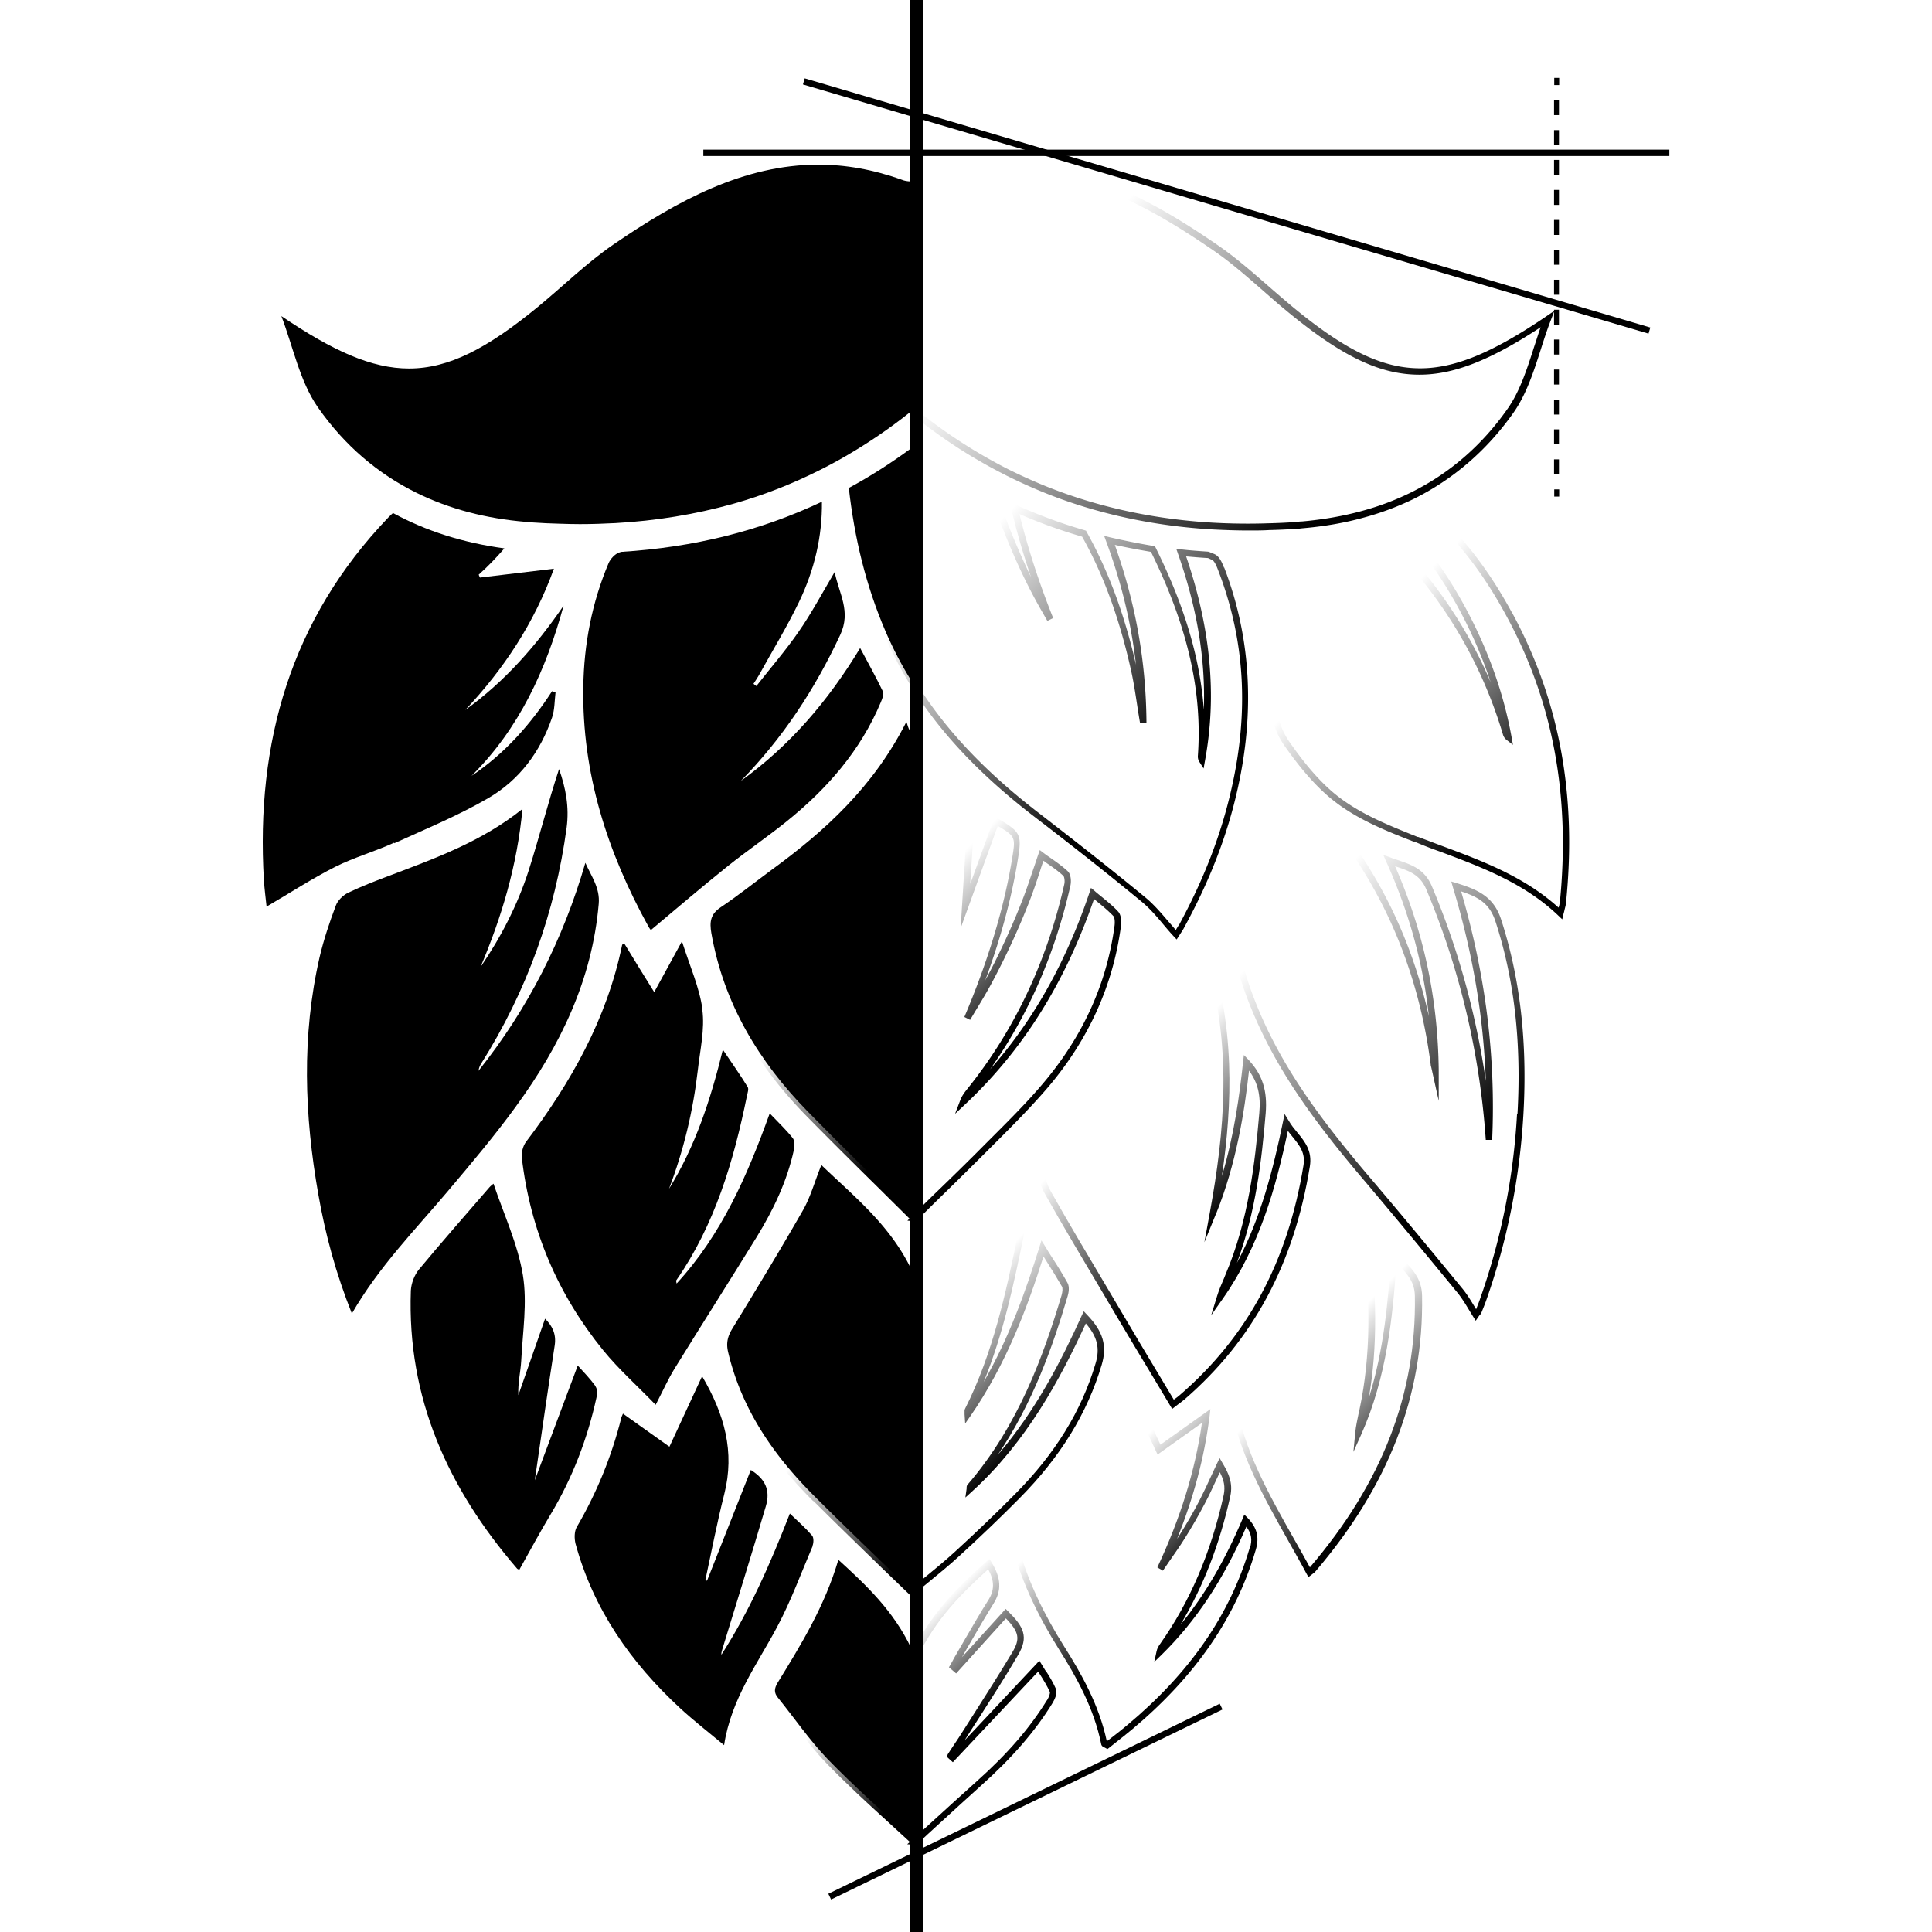
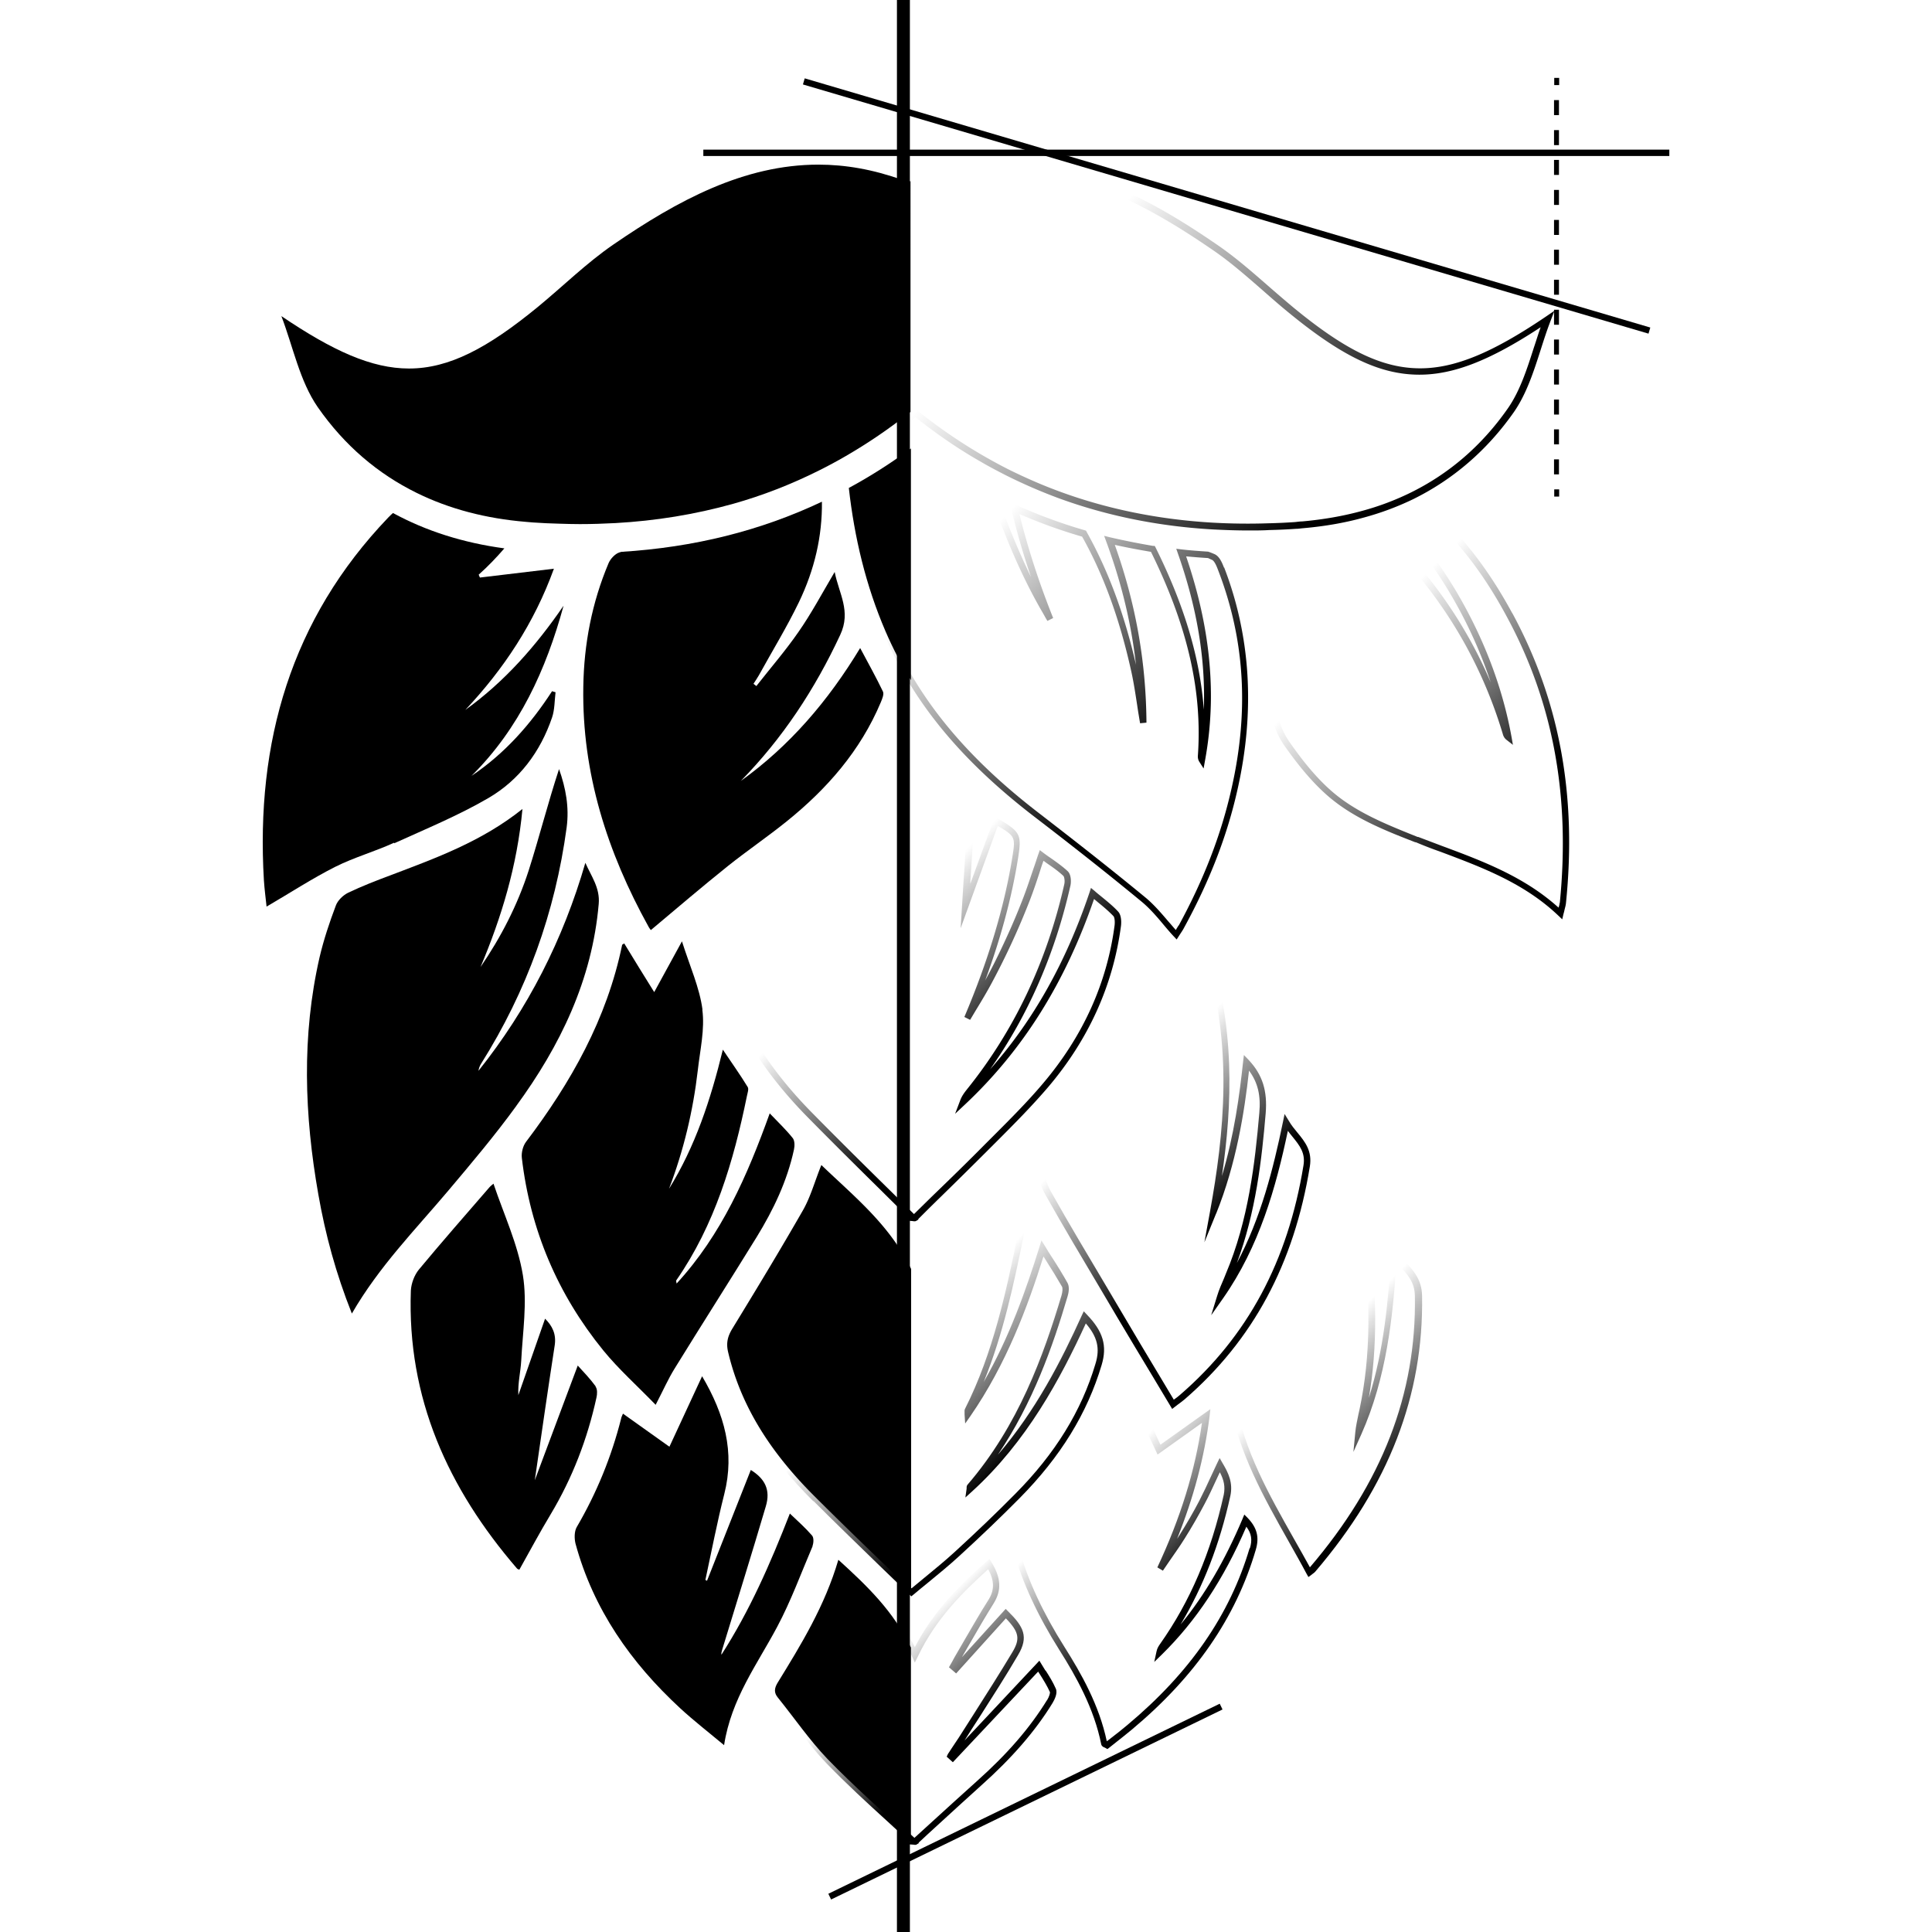
<svg xmlns="http://www.w3.org/2000/svg" data-bbox="0 0 94 94" viewBox="0 0 94 94" data-type="ugc">
  <g>
    <defs>
      <linearGradient gradientUnits="userSpaceOnUse" y2="50.32" x2="51.07" y1="62.52" x1="63.27" id="d1dcbd04-04d9-4be4-8ea8-c549b54538e2">
        <stop stop-color="#000000" offset=".3" />
        <stop stop-opacity="0" stop-color="#000000" offset=".72" />
      </linearGradient>
      <linearGradient gradientUnits="userSpaceOnUse" y2="40.83" x2="38.26" y1="53.32" x1="50.75" id="317e525d-97d0-45b2-9aa2-1ce729eee93b">
        <stop stop-color="#000000" offset=".19" />
        <stop stop-opacity="0" stop-color="#000000" offset=".63" />
      </linearGradient>
      <linearGradient gradientUnits="userSpaceOnUse" y2="58.48" x2="38.06" y1="71.46" x1="51.04" id="45587418-387c-4b3c-a13a-be67b6d37751">
        <stop stop-color="#000000" offset=".09" />
        <stop stop-opacity="0" stop-color="#000000" offset=".49" />
      </linearGradient>
      <linearGradient gradientUnits="userSpaceOnUse" y2="76.6" x2="39.94" y1="85.67" x1="49.01" id="bdea4e16-c187-4bc0-ac17-704c05c7dc9f">
        <stop stop-color="#000000" offset=".19" />
        <stop stop-opacity="0" stop-color="#000000" offset=".6" />
      </linearGradient>
      <linearGradient gradientUnits="userSpaceOnUse" y2="70.87" x2="50.37" y1="78.7" x1="58.2" id="8ca6b9b8-78cf-42cb-b03b-e09bd2c697a1">
        <stop stop-color="#000000" offset=".16" />
        <stop stop-opacity="0" stop-color="#000000" offset=".72" />
      </linearGradient>
      <linearGradient gradientUnits="userSpaceOnUse" y2="62.52" x2="59.73" y1="71.62" x1="68.84" id="45f49a91-751a-4046-927b-62e836132931">
        <stop stop-color="#000000" offset=".04" />
        <stop stop-opacity="0" stop-color="#000000" offset=".58" />
      </linearGradient>
      <linearGradient gradientUnits="userSpaceOnUse" y2="39.29" x2="57.42" y1="58.23" x1="76.37" id="5561254a-0932-426f-9410-e1abdcb335cb">
        <stop stop-color="#000000" offset=".19" />
        <stop stop-opacity="0" stop-color="#000000" offset=".71" />
      </linearGradient>
      <linearGradient gradientUnits="userSpaceOnUse" y2=".39" x2="28.18" y1="33.1" x1="60.89" id="eec9f102-362f-474d-8de6-327aefb685ff">
        <stop stop-color="#000000" offset=".08" />
        <stop stop-opacity="0" stop-color="#000000" offset=".45" />
      </linearGradient>
      <linearGradient gradientUnits="userSpaceOnUse" y2="26.36" x2="61.76" y1="42.68" x1="78.08" id="f43fb5c9-95f8-4619-96fe-fd5922962068">
        <stop stop-color="#000000" offset=".25" />
        <stop stop-opacity="0" stop-color="#000000" offset=".72" />
      </linearGradient>
      <linearGradient gradientUnits="userSpaceOnUse" y2="17.1" x2="38.28" y1="36.09" x1="57.27" id="d50afa58-94ae-45da-a69c-d9b821aad34f">
        <stop stop-color="#000000" offset=".01" />
        <stop stop-opacity="0" stop-color="#000000" offset=".51" />
      </linearGradient>
    </defs>
    <path fill="#ffffff" d="M94 0v94H0V0h94z" />
    <path d="m58.77 45.93-.11-.31-1.52 2.47-1.35-2.5-.12.33c-.16.44-.3.87-.44 1.29-.31.92-.6 1.78-.96 2.62-.78 1.8-1.99 3.49-3.8 5.33-.34.34-.42.67-.27 1.07.08.22.15.45.21.68.12.42.24.85.46 1.23.86 1.53 1.78 3.07 2.66 4.55.27.46.54.91.81 1.37.59.99 1.18 1.98 1.78 2.97l.91 1.52.26-.2c.11-.08.23-.17.34-.26 3.34-2.89 5.33-6.6 6.1-11.34.12-.75-.23-1.19-.61-1.65-.14-.17-.29-.35-.41-.56l-.21-.34-.08.39c-.47 2.28-1.07 4.66-2.24 6.86.92-2.47 1.21-5.03 1.4-7.28.09-1.09-.15-1.87-.82-2.59l-.24-.25-.04.34c-.17 1.59-.43 3.56-1.03 5.55.51-3.46.66-7.36-.71-11.3Zm.4 13.12c.98-2.43 1.38-4.96 1.6-6.96.43.58.58 1.21.5 2.07-.21 2.41-.52 5.2-1.63 7.82l-.08.2c-.12.28-.25.57-.34.87l-.29.94.57-.81c1.78-2.54 2.58-5.41 3.16-8.16.07.1.15.19.22.28.36.44.64.8.54 1.4-.76 4.67-2.72 8.32-6 11.16-.1.09-.21.17-.31.24l-.73-1.22c-.6-1-1.19-1.98-1.77-2.97-.27-.46-.54-.91-.81-1.37-.88-1.48-1.8-3.02-2.66-4.55-.2-.35-.31-.74-.43-1.16-.07-.23-.13-.47-.22-.7-.11-.29-.05-.49.2-.75 1.85-1.87 3.07-3.59 3.87-5.43.37-.85.66-1.72.97-2.64.11-.31.21-.63.32-.95l1.27 2.36 1.46-2.37c1.45 4.46.97 8.87.29 12.61l-.27 1.48.57-1.4Z" fill="url(#d1dcbd04-04d9-4be4-8ea8-c549b54538e2)" />
    <path d="M47.44 39.31c.01-.31-.19-.64-.36-.84-.5-.57-1.02-1.14-1.52-1.69-.36-.4-.73-.8-1.09-1.2-.04-.05-.06-.13-.09-.22a.983.983 0 0 0-.05-.16l-.13-.33-.16.32c-1.69 3.35-4.23 5.48-6.5 7.13-.3.22-.6.45-.9.67-.51.39-1.04.79-1.59 1.15-.58.38-.63.84-.53 1.42.56 3.22 2.11 6.08 4.74 8.76 1.2 1.22 2.43 2.44 3.63 3.62.45.45.91.9 1.36 1.35l-.1.1.25.02s.05.01.08.01c.04 0 .07 0 .1-.02l.1-.06v-.03c.33-.33.67-.67 1.01-1 .81-.79 1.64-1.61 2.45-2.42l.42-.42c.82-.82 1.66-1.67 2.43-2.57 1.98-2.33 3.17-4.97 3.55-7.85.01-.08.05-.5-.14-.7-.23-.25-.5-.47-.78-.7-.12-.1-.24-.19-.36-.3l-.18-.15-.07.22c-1.15 3.41-2.74 6.24-4.84 8.61 1.85-2.62 3.16-5.62 3.91-8.94.04-.19.04-.55-.14-.71-.25-.23-.53-.43-.83-.64-.12-.08-.23-.16-.35-.25l-.17-.13-.07.2c-.08.23-.15.46-.23.68-.17.5-.32.96-.5 1.43-.25.65-.53 1.32-.84 1.99-.32.7-.65 1.37-.99 1.99l-.03.06c.76-2.05 1.29-4.03 1.59-5.88.2-1.23.15-1.34-.96-2l-.16-.1L47.21 43v-.11c.08-1.18.16-2.4.2-3.6Zm1.15.9c.83.49.82.55.65 1.58-.39 2.39-1.17 4.98-2.32 7.69l.28.14c.11-.18.22-.37.33-.55.25-.41.5-.83.73-1.26a36.427 36.427 0 0 0 1.85-4.02c.18-.47.34-.94.5-1.44.05-.16.1-.31.16-.47.06.04.12.09.18.13.29.2.56.39.79.61.04.04.08.24.04.41-.85 3.78-2.45 7.14-4.74 9.98-.11.14-.25.32-.33.55l-.24.63.49-.46c2.8-2.63 4.86-5.9 6.27-9.99l.19.16c.27.22.53.44.75.67.06.06.08.26.06.45-.37 2.82-1.54 5.4-3.48 7.69-.75.89-1.6 1.74-2.41 2.55l-.42.42c-.8.81-1.64 1.63-2.45 2.41-.33.32-.66.65-1 .98-.46-.45-.91-.9-1.37-1.35-1.2-1.18-2.43-2.4-3.63-3.62-2.58-2.63-4.1-5.44-4.65-8.6-.09-.5-.05-.81.39-1.1.55-.37 1.09-.77 1.6-1.16.3-.23.59-.45.89-.67 2.22-1.61 4.7-3.69 6.42-6.91.02.04.05.09.08.12l1.09 1.21c.5.55 1.02 1.12 1.51 1.69.17.2.29.45.28.62-.05 1.2-.12 2.41-.2 3.59l-.14 2.27 1.8-4.96Z" fill="url(#317e525d-97d0-45b2-9aa2-1ce729eee93b)" />
    <path d="M39.59 73.04c1.11 1.11 2.23 2.19 3.31 3.24.46.44.91.88 1.34 1.29l.1.1.11-.09c.22-.19.45-.37.68-.56.51-.42 1.04-.85 1.54-1.31 1.08-.99 2.04-1.91 2.94-2.82 1.99-2.01 3.29-4.13 3.99-6.48.28-.93.07-1.63-.71-2.44l-.16-.17-.1.21c-.99 2.19-2.24 4.63-4.08 6.77 1.7-2.52 2.67-5.26 3.39-7.7.05-.16.11-.46 0-.66-.23-.41-.48-.82-.76-1.25-.11-.17-.22-.34-.33-.53l-.18-.29-.1.33c-.64 2.05-1.45 4.37-2.71 6.56.96-2.35 1.47-4.81 1.93-7.03.21-1-.06-1.78-.35-2.62-.09-.27-.19-.55-.27-.84l-.07-.25-.19.18c-.21.2-.42.39-.63.58-1.46 1.35-2.85 2.63-3.79 4.46-.9-1.8-2.26-3.06-3.58-4.28-.26-.24-.52-.48-.78-.73l-.17-.16-.09.22c-.1.25-.19.5-.28.75-.18.51-.36.99-.6 1.42-1.11 1.94-2.25 3.82-3.43 5.74-.27.44-.34.83-.23 1.29.6 2.54 1.94 4.78 4.23 7.06Zm-3.73-8.19c1.18-1.92 2.32-3.81 3.43-5.75.26-.46.44-.95.63-1.47.06-.17.13-.35.19-.52.2.19.41.38.61.57 1.37 1.27 2.78 2.58 3.65 4.47l.14.31.14-.3c.92-1.93 2.35-3.25 3.87-4.65l.44-.41c.06.21.13.42.2.62.27.79.53 1.55.34 2.46-.55 2.65-1.17 5.64-2.55 8.37-.03.06-.02.12-.02.17v.09l.03.45.26-.37c1.74-2.52 2.78-5.31 3.55-7.76l.15.24c.28.44.52.83.75 1.23.04.07.03.24-.02.42-.88 2.94-2.1 6.34-4.57 9.21-.05.05-.05.12-.05.16v.04l-.06.43.32-.29c2.66-2.42 4.3-5.48 5.54-8.18.56.65.7 1.21.47 1.96-.68 2.3-1.96 4.38-3.92 6.35-.9.91-1.86 1.83-2.93 2.81-.49.45-1.02.88-1.53 1.3-.19.16-.38.31-.57.47-.4-.39-.81-.79-1.24-1.2-1.08-1.04-2.2-2.12-3.31-3.23-2.24-2.24-3.56-4.43-4.14-6.91-.09-.38-.04-.68.19-1.06Z" fill="url(#45587418-387c-4b3c-a13a-be67b6d37751)" />
    <path d="M50.87 81.29c-.07-.11-.13-.21-.19-.31l-.11-.18-3.64 3.88c.23-.37.47-.74.71-1.11.63-.99 1.29-2.01 1.89-3.04.53-.89.28-1.38-.48-2.13l-.12-.12-2.13 2.35c.15-.25.29-.51.44-.76.35-.61.72-1.24 1.1-1.85.4-.64.37-1.25-.1-2.01l-.1-.16-.14.12c-1.28 1.13-2.58 2.41-3.49 4.17-.85-1.74-2.11-2.95-3.53-4.24l-.18-.17-.07.24c-.66 2.25-1.82 4.13-2.94 5.96-.21.34-.2.62.03.9.26.32.51.65.76.98.52.68 1.06 1.39 1.66 2.01.94.97 1.95 1.9 2.93 2.79l1.1 1.01-.13.11.3.02s.05.01.07.01c.04 0 .07 0 .09-.02l.1-.06v-.03c.3-.28.6-.56.91-.84.72-.66 1.42-1.3 2.13-1.94 1.49-1.33 2.63-2.64 3.47-4.01.1-.17.26-.48.16-.7-.14-.32-.32-.61-.5-.89Zm.07 1.43c-.84 1.36-1.92 2.61-3.41 3.94-.71.64-1.42 1.28-2.14 1.94-.3.27-.6.55-.9.82-.37-.34-.74-.69-1.12-1.03-.97-.89-1.98-1.82-2.91-2.78-.59-.61-1.12-1.31-1.64-1.98-.25-.33-.5-.66-.76-.98-.14-.18-.14-.31 0-.54 1.09-1.77 2.22-3.61 2.9-5.79 1.4 1.27 2.62 2.5 3.41 4.26l.14.31.15-.3c.86-1.8 2.15-3.1 3.42-4.24.31.57.31 1.03 0 1.51-.39.61-.75 1.25-1.11 1.86-.15.25-.29.51-.44.76-.07.12-.14.24-.2.36l-.16.28.35.3 2.42-2.68c.65.67.7 1 .32 1.64-.61 1.02-1.26 2.04-1.89 3.03-.24.38-.48.76-.72 1.13l-.36.54-.17.26-.06.13.3.27 4.15-4.41s.06.09.09.14c.17.27.35.56.48.85.02.04-.02.21-.14.41Z" fill="url(#bdea4e16-c187-4bc0-ac17-704c05c7dc9f)" />
    <path d="m60.54 73.69-.09.22c-.85 2.01-1.84 3.71-3.01 5.13 1.1-1.84 1.9-3.89 2.42-6.25.14-.64-.09-1.12-.37-1.59l-.15-.26-.13.27c-.1.21-.19.41-.28.6-.19.42-.38.82-.58 1.21-.28.54-.61 1.11-.97 1.68l-.11.17c.81-2.02 1.33-3.98 1.58-5.96l.04-.35-2.43 1.73-1.55-3.33-.13.04c-.05.02-.09.03-.11.03-.05.01-.12.04-.15.12-.84 2.57-2.45 4.93-5.05 7.44-.19.19-.25.59-.17.84.45 1.59 1.19 3.18 2.25 4.86.81 1.28 1.68 2.83 2.03 4.58.02.09.1.13.15.15.02 0 .04.02.06.03l.09.05.08-.06c.11-.09.23-.18.34-.27.25-.2.51-.4.76-.61 3.09-2.58 5.07-5.45 6.04-8.76.18-.61.06-1.07-.4-1.55l-.17-.17Zm.26 1.63c-.96 3.25-2.9 6.06-5.95 8.61-.25.21-.5.41-.75.6-.08.06-.16.13-.25.19-.37-1.76-1.25-3.31-2.06-4.59-1.04-1.65-1.77-3.21-2.21-4.77-.05-.16 0-.45.09-.53 2.59-2.5 4.21-4.87 5.08-7.43l1.57 3.37 2.16-1.54c-.33 2.32-1.04 4.62-2.17 7.03l.27.16.32-.47c.24-.35.5-.71.73-1.08.36-.57.69-1.15.98-1.7.21-.39.39-.79.59-1.22.05-.11.1-.21.15-.32.2.38.27.7.19 1.1-.62 2.81-1.63 5.18-3.1 7.26-.07.1-.14.21-.17.36l-.11.51.37-.36c1.66-1.63 3.01-3.66 4.11-6.22.25.33.3.64.17 1.06Z" fill="url(#8ca6b9b8-78cf-42cb-b03b-e09bd2c697a1)" />
    <path d="m67.95 60.97-.25-.3-.02.4c-.13 2.16-.34 4.6-1.08 6.94.42-2.43.41-5.06-.03-8.43-.02-.12-.06-.34-.19-.5-.31-.38-.63-.75-.97-1.14l-.51-.59-.11.19s-.04.07-.06.1c-.03.04-.05.08-.06.12-.03.11-.06.23-.08.34-.74 3.48-2.28 6.59-4.57 9.21-.19.21-.24.59-.2.83.43 2.53 1.68 4.73 2.88 6.86.29.52.59 1.04.87 1.57l.09.16.15-.11s.03-.02.05-.04c.04-.03.1-.07.14-.12 3.57-4.18 5.27-8.57 5.19-13.41-.01-.81-.45-1.27-.87-1.72-.12-.12-.23-.25-.34-.38Zm-4.21 15.3c-.26-.47-.52-.94-.79-1.41-1.19-2.11-2.43-4.29-2.85-6.76-.03-.19.03-.46.13-.58 2.33-2.67 3.89-5.82 4.64-9.36l.06-.27.22.25c.34.39.66.76.97 1.13.06.07.1.2.12.34.48 3.62.45 6.38-.09 8.95l-.05.22c-.06.3-.13.6-.16.91l-.09.95.39-.87c1.22-2.74 1.53-5.71 1.7-8.33l.11.11c.42.44.78.81.79 1.51.08 4.76-1.59 9.08-5.11 13.2Z" fill="url(#45f49a91-751a-4046-927b-62e836132931)" />
-     <path d="m70.89 42.97-.28-.08.08.28c.96 3.17 1.49 6.28 1.6 9.42-.47-3.24-1.34-6.42-2.62-9.46-.35-.83-.95-1.04-1.65-1.28-.12-.04-.25-.08-.37-.13l-.35-.13.15.34c1.1 2.44 1.79 4.92 2.07 7.51-.67-3-1.85-5.74-3.55-8.2-.21-.3-.5-.57-.82-.77-1.31-.81-2.31-1.7-3.05-2.73-.04-.06-.07-.14-.09-.19 0-.02-.01-.04-.02-.04l-.17-.35-.54 1.59c-.54 1.58-1.06 3.11-1.57 4.64-.07.2-.06.41-.04.62.12 1.82.57 3.6 1.38 5.46 1.25 2.88 3.07 5.32 5.43 8.09 1.42 1.68 2.81 3.36 4.46 5.37.18.23.34.48.5.75l.24.39.12.19.13-.19s.04-.06.06-.08a.38.38 0 0 0 .09-.13c.08-.2.16-.39.23-.59 1.02-2.89 1.63-5.93 1.81-9.05.2-3.54-.16-6.64-1.09-9.5-.37-1.12-1.16-1.44-2.15-1.75Zm2.92 11.23c-.17 3.09-.78 6.11-1.79 8.97-.06.18-.13.35-.2.53-.04-.06-.07-.12-.11-.18-.17-.28-.33-.54-.53-.79-1.65-2.01-3.04-3.69-4.47-5.37-2.34-2.75-4.15-5.17-5.38-8.01-.79-1.83-1.24-3.58-1.35-5.36-.01-.18-.02-.36.03-.5.51-1.53 1.03-3.07 1.57-4.64l.3-.88c.76 1.04 1.77 1.95 3.1 2.77.29.18.55.42.73.68 2.09 3.03 3.41 6.53 3.9 10.38 0 .03.01.07.03.14l.36 1.62v-1.49c-.04-3.49-.73-6.74-2.12-9.92.01 0 .02 0 .04.01.66.22 1.17.4 1.47 1.1 1.64 3.9 2.61 8.01 2.9 12.2h.31c.18-4.07-.32-8.03-1.51-12.09.82.27 1.38.57 1.67 1.46.92 2.82 1.27 5.89 1.07 9.39Z" fill="url(#5561254a-0932-426f-9410-e1abdcb335cb)" />
    <path d="M14.13 17.01c.34 1.06.68 2.15 1.31 3.04 1.29 1.84 2.93 3.26 4.87 4.22 1.58.78 3.38 1.26 5.36 1.43l.36.03c.42.03.86.05 1.3.06.92.03 1.84.02 2.75-.03 2.01-.11 3.95-.43 5.76-.95a24.658 24.658 0 0 0 5.51-2.33c1.09-.63 2.17-1.36 3.19-2.18 1.02.81 2.08 1.54 3.17 2.16.39.23.81.45 1.24.67.82.41 1.67.78 2.53 1.1 2.34.86 4.88 1.38 7.54 1.53.58.03 1.16.05 1.74.05.33 0 .66 0 .98-.02.44-.01.89-.03 1.31-.06.12 0 .23-.02.35-.03 1.04-.09 2.03-.26 2.96-.52a13.801 13.801 0 0 0 2.39-.89c1.95-.96 3.6-2.38 4.9-4.23.62-.89.97-1.98 1.31-3.04.15-.47.31-.97.49-1.43l.18-.47-.41.28c-2.61 1.77-4.44 2.52-6.12 2.52-1.82 0-3.61-.85-6.16-2.95-.42-.35-.85-.72-1.25-1.07-.78-.68-1.58-1.38-2.44-1.97-2.82-1.94-6.22-3.92-10.06-3.92-1.37 0-2.75.25-4.12.75-.08.03-.18.05-.37.06s-.24 0-.24 0c-.16 0-.27-.02-.37-.06-1.37-.5-2.76-.75-4.13-.75-3.85 0-7.25 1.98-10.06 3.92-.86.59-1.66 1.29-2.44 1.97-.41.36-.83.73-1.26 1.08-2.56 2.1-4.34 2.95-6.16 2.95-1.68 0-3.51-.75-6.12-2.52l-.41-.28.18.47c.18.46.33.95.49 1.43Zm5.86 1.22c1.9 0 3.74-.88 6.36-3.02.43-.35.85-.72 1.26-1.08.77-.67 1.56-1.37 2.41-1.95 2.78-1.91 6.12-3.86 9.89-3.86 1.33 0 2.68.25 4.02.73.08.03.18.05.28.07v.02h.49c.18-.02.31-.05.42-.09 1.34-.48 2.69-.73 4.02-.73 3.76 0 7.11 1.95 9.89 3.86.85.58 1.64 1.28 2.41 1.95.41.36.83.73 1.26 1.08 2.62 2.15 4.46 3.02 6.36 3.02 1.66 0 3.44-.69 5.9-2.31-.12.33-.22.67-.33.99-.33 1.03-.67 2.1-1.26 2.95-1.26 1.81-2.87 3.2-4.78 4.13a13.114 13.114 0 0 1-2.33.87c-.91.25-1.89.42-2.91.51-.11 0-.23.02-.34.03-.42.03-.86.05-1.3.06-.9.03-1.8.02-2.69-.03-2.63-.15-5.14-.66-7.45-1.51-.85-.31-1.69-.68-2.5-1.08a25.398 25.398 0 0 1-4.45-2.88l-.1-.08-.1.08c-1.04.84-2.14 1.59-3.25 2.23a24.811 24.811 0 0 1-5.43 2.3c-1.79.51-3.71.83-5.7.94-.91.05-1.81.06-2.72.03-.43-.01-.87-.03-1.29-.06-.12 0-.23-.02-.35-.03-1.94-.17-3.71-.64-5.25-1.4-1.9-.93-3.5-2.32-4.75-4.12-.6-.85-.94-1.92-1.26-2.95-.1-.33-.21-.66-.33-.99 2.46 1.61 4.24 2.31 5.9 2.31Z" fill="url(#eec9f102-362f-474d-8de6-327aefb685ff)" />
    <path d="M73.58 29.84c-1.06-1.96-2.25-3.54-3.63-4.83l-.08-.08-.1.05c-.42.23-.87.44-1.33.63l-.2.08.14.16c.85.99 1.6 2.04 2.22 3.1.81 1.38 1.45 2.8 1.93 4.25-1.14-2.68-2.79-5.09-4.91-7.19l-.07-.07-.09.03c-.96.32-1.99.56-3.07.7l-.29.04.19.22c.36.41.73.79 1.11 1.15l-4.72-.66.12.43c.03.12.06.23.1.34.63 1.91.91 3.7.87 5.46-.02 1.05.22 1.91.73 2.64.5.71 1.19 1.62 2.02 2.36 1.25 1.12 2.82 1.74 4.34 2.33h.03c.4.17.79.32 1.19.46 2 .75 4.07 1.52 5.73 3.1l.2.19.06-.26c.02-.07.04-.14.05-.2.03-.12.06-.22.07-.32.54-5.27-.32-9.89-2.61-14.12Zm2.3 14.09c0 .07-.02.14-.05.23-1.66-1.5-3.68-2.26-5.64-2.99-.4-.15-.79-.3-1.19-.45h-.03c-1.49-.6-3.03-1.2-4.24-2.28-.81-.72-1.48-1.61-1.97-2.31-.48-.67-.7-1.47-.67-2.45.04-1.8-.25-3.63-.89-5.57-.03-.09-.06-.19-.08-.29l4.57.64.19-.36-.09-.08c-.36-.33-.71-.67-1.05-1.05.96-.14 1.88-.36 2.74-.64 2.67 2.66 4.57 5.82 5.64 9.39.02.08.07.19.17.27l.32.25-.07-.4c-.44-2.41-1.34-4.77-2.66-7.02a22.49 22.49 0 0 0-2.11-2.98c.36-.16.72-.33 1.06-.51 1.32 1.25 2.46 2.77 3.48 4.67 2.26 4.17 3.1 8.73 2.58 13.94Z" fill="url(#f43fb5c9-95f8-4619-96fe-fd5922962068)" />
    <path d="M59.56 27.64c-.09-.24-.22-.57-.47-.68a4.97 4.97 0 0 0-.22-.09l-.09-.03c-.44-.03-.88-.06-1.3-.11l-.25-.03.08.23c.94 2.67 1.35 5.17 1.26 7.6-.18-2.5-.94-5.06-2.35-7.9l-.04-.07h-.08c-.71-.12-1.41-.26-2.1-.42l-.28-.07.1.27c.74 2 1.22 3.98 1.45 6-.57-2.49-1.36-4.6-2.4-6.46l-.03-.06-.06-.02c-1.15-.33-2.27-.75-3.36-1.24l-.29-.13.07.31c.26 1.11.58 2.21.96 3.33a36.47 36.47 0 0 1-1.6-3.87l-.02-.06-.06-.03c-1.33-.67-2.63-1.47-3.87-2.39l-.09-.07-.09.07c-1.01.75-2.06 1.42-3.12 2l-.09.05v.1c.3 2.58.89 4.88 1.81 7.02 1.42 3.31 3.75 6.13 7.34 8.88 2.06 1.58 3.71 2.89 5.2 4.12.38.32.71.7 1.05 1.11.16.19.32.38.49.56l.14.15.2-.31c.06-.09.12-.18.17-.28 1.25-2.29 2.1-4.49 2.6-6.75.85-3.8.63-7.43-.67-10.79Zm-2.22 17.39c-.04.07-.09.14-.13.22-.12-.13-.23-.27-.35-.4-.34-.4-.69-.81-1.09-1.15-1.49-1.23-3.15-2.54-5.21-4.13-3.54-2.72-5.84-5.51-7.24-8.76-.9-2.08-1.47-4.32-1.76-6.83 1.01-.56 2.01-1.2 2.97-1.9 1.2.88 2.47 1.67 3.77 2.32.71 2 1.47 3.73 2.35 5.27.07.12.14.24.21.37l.1.17.28-.14c-.69-1.73-1.23-3.39-1.64-5.06.99.43 2.01.8 3.05 1.1 1.05 1.87 1.83 4.02 2.39 6.55.12.54.2 1.08.29 1.66.04.28.09.57.14.87l.31-.03c-.02-2.96-.52-5.79-1.54-8.65.58.13 1.17.24 1.76.34 1.78 3.61 2.51 6.78 2.28 9.95 0 .09.02.18.07.26l.21.33.07-.39c.58-3.16.28-6.41-.92-9.93.34.03.69.06 1.04.08h.02c.07.03.13.06.2.09.13.06.24.35.3.51 1.29 3.35 1.51 6.82.65 10.61-.5 2.23-1.34 4.41-2.57 6.67Z" fill="url(#d50afa58-94ae-45da-a69c-d9b821aad34f)" />
-     <path fill="#000000" d="M44.27 0h.63v94h-.63V0z" />
+     <path fill="#000000" d="M44.27 0v94h-.63V0z" />
    <path fill="#000000" d="m39.066 4.109.087-.297 41.141 12.124-.087.297L39.066 4.109z" />
    <path fill="#000000" d="m59.345 82.893.136.28-19.044 9.246-.135-.279 19.043-9.247z" />
    <path fill="#000000" d="M81.22 7.28v.31h-47v-.31h47z" />
    <path fill="#000000" d="M75.86 23.81v.35h-.24v-.35h.24z" />
    <path d="M75.85 23.08h-.24v-.73h.24v.73Zm0-1.46h-.24v-.73h.24v.73Zm0-1.45h-.24v-.73h.24v.73Zm0-1.46h-.24v-.73h.24v.73Zm0-1.46h-.24v-.73h.24v.73Zm0-1.45h-.24v-.73h.24v.73Zm0-1.46h-.24v-.73h.24v.73Zm0-1.46h-.24v-.73h.24v.73Zm0-1.45h-.24v-.73h.24v.73Zm0-1.46h-.24v-.73h.24v.73Zm0-1.46h-.24v-.73h.24v.73Zm0-1.45h-.24v-.73h.24v.73Zm0-1.46h-.24v-.73h.24v.73Z" fill="#000000" />
    <path fill="#000000" d="M75.86 3.79v.35h-.24v-.35h.24z" />
-     <path d="M44.27 35.54c-.09-.11-.11-.28-.17-.42-1.6 3.16-3.94 5.29-6.54 7.19-.83.61-1.64 1.26-2.49 1.83-.51.34-.55.72-.46 1.26.6 3.42 2.3 6.24 4.69 8.68 1.65 1.69 3.34 3.33 5.02 4.99V35.6l-.05-.05Z" fill="#000000" />
    <path d="M34.18 49.13c-.14-1.07-.61-2.1-1-3.33-.48.88-.9 1.65-1.35 2.47-.5-.8-.98-1.58-1.46-2.37-.07.05-.1.06-.1.07-.74 3.6-2.49 6.7-4.68 9.59-.15.2-.23.53-.2.78.41 3.5 1.74 6.63 3.96 9.36.75.92 1.65 1.72 2.55 2.65.37-.71.61-1.26.92-1.76 1.32-2.14 2.68-4.27 4-6.41.81-1.32 1.48-2.72 1.81-4.25.04-.18.04-.45-.07-.57-.32-.4-.69-.75-1.11-1.19-1.09 3.03-2.34 5.9-4.53 8.28-.01-.08-.03-.13-.02-.15 1.88-2.71 2.79-5.79 3.44-8.97.03-.15.1-.34.04-.44-.36-.59-.76-1.15-1.21-1.82-.6 2.46-1.35 4.72-2.62 6.77.71-1.86 1.17-3.78 1.4-5.76.11-.99.35-2 .22-2.96Z" fill="#000000" />
    <path d="M39.96 56.69c-.32.79-.52 1.54-.89 2.19-1.11 1.94-2.27 3.85-3.43 5.75-.24.39-.32.72-.21 1.17.66 2.78 2.21 5.01 4.18 6.98 1.59 1.59 3.22 3.14 4.65 4.53a.18.18 0 0 1 .07-.05V61.74c-1.05-2.16-2.77-3.52-4.36-5.05Z" fill="#000000" />
    <path d="M25.11 53.82c2.15-2.94 3.7-6.14 4.02-9.84.07-.78-.36-1.34-.65-2-1.08 3.73-2.79 7.1-5.2 10.12.02-.13.06-.24.13-.35 2.22-3.53 3.6-7.35 4.16-11.49.13-.99-.04-1.91-.37-2.84-.54 1.64-.96 3.31-1.48 4.94-.54 1.67-1.34 3.23-2.34 4.69 1.02-2.42 1.78-4.91 2.04-7.69-1.99 1.59-4.22 2.39-6.43 3.23-.7.26-1.39.53-2.06.85-.24.12-.5.37-.59.62-.31.82-.59 1.66-.79 2.51-.88 3.84-.74 7.7-.06 11.55.34 1.94.85 3.83 1.63 5.79 1.33-2.3 3.09-4.08 4.7-5.99 1.13-1.34 2.27-2.69 3.3-4.11Z" fill="#000000" />
    <path d="M28.98 67.45c-.26-.36-.58-.69-.87-1.01-.69 1.85-1.38 3.67-2.09 5.58.33-2.28.64-4.43.97-6.57.08-.55-.12-.94-.47-1.29-.44 1.25-.87 2.49-1.3 3.72-.03-.59.11-1.13.14-1.68.07-1.39.3-2.82.08-4.16-.25-1.52-.93-2.96-1.43-4.45-.04.04-.13.1-.2.18-1.15 1.33-2.31 2.65-3.43 4-.22.27-.37.67-.39 1.02-.19 5.23 1.81 9.63 5.16 13.52.03.04.09.05.12.06.51-.91.99-1.81 1.52-2.69 1.06-1.77 1.79-3.67 2.23-5.68.04-.17.05-.41-.04-.53Z" fill="#000000" />
    <path d="M39.53 75.22c.06-.15.07-.41-.02-.51-.32-.37-.68-.69-1.08-1.07-.95 2.44-1.96 4.74-3.33 6.87-.01-.08.01-.15.03-.22.71-2.33 1.44-4.66 2.13-7 .24-.8-.04-1.34-.73-1.77-.71 1.79-1.42 3.59-2.13 5.39-.03-.01-.06-.03-.08-.04.3-1.39.57-2.8.92-4.18.52-2.05.01-3.88-1.08-5.73-.54 1.16-1.06 2.28-1.59 3.43-.76-.54-1.5-1.07-2.26-1.61-.04.1-.08.17-.09.24-.47 1.86-1.19 3.62-2.16 5.28-.12.21-.12.55-.06.8.87 3.2 2.69 5.79 5.09 8.01.65.6 1.36 1.15 2.14 1.8.35-2.27 1.62-3.94 2.59-5.77.67-1.26 1.16-2.61 1.72-3.92Z" fill="#000000" />
    <path d="M40.79 75.89c-.66 2.25-1.81 4.12-2.96 5.99-.16.27-.18.48.02.72.8.99 1.53 2.06 2.41 2.98 1.3 1.34 2.7 2.57 4.06 3.84v-9.26c-.85-1.77-2.13-3-3.53-4.27Z" fill="#000000" />
    <path d="M44.28 8.83h.04c-.18-.01-.31-.03-.43-.08-1.42-.51-2.77-.74-4.07-.74-3.62 0-6.85 1.74-9.98 3.89-1.31.9-2.45 2.03-3.68 3.04-2.44 2-4.31 2.99-6.26 2.99-1.82 0-3.71-.86-6.21-2.55.57 1.49.89 3.16 1.77 4.43 1.31 1.88 2.94 3.25 4.81 4.17 1.6.79 3.39 1.25 5.31 1.41l.35.03c.43.03.86.05 1.29.06.33.01.66.02.99.02.59 0 1.17-.02 1.74-.05 1.96-.11 3.87-.42 5.73-.94 1.42-.4 2.81-.94 4.17-1.62.44-.22.87-.45 1.3-.7 1.07-.62 2.12-1.33 3.15-2.15V8.82h-.04Z" fill="#000000" />
    <path d="M41.3 23.75c.27 2.39.82 4.73 1.79 6.98.36.83.77 1.62 1.23 2.36V21.82c-.98.72-1.98 1.36-3.02 1.92Z" fill="#000000" />
    <path d="M38.87 29.3c.76-1.58 1.14-3.21 1.12-4.89-3 1.42-6.23 2.22-9.76 2.44-.03.01-.06.02-.1.03-.21.07-.43.31-.52.52-.81 1.92-1.2 3.94-1.23 6.02-.07 4.2 1.17 8.05 3.18 11.68.05.09.13.18.11.15 1.25-1.05 2.48-2.1 3.74-3.11.94-.75 1.94-1.43 2.87-2.18 1.96-1.58 3.58-3.43 4.57-5.78.07-.17.17-.4.11-.53-.33-.69-.71-1.37-1.11-2.12-1.56 2.58-3.43 4.76-5.81 6.47 2.04-2.08 3.61-4.47 4.84-7.11.54-1.15-.06-2-.27-3.06-.62 1.05-1.14 2.03-1.77 2.93-.63.91-1.36 1.75-2.04 2.62l-.14-.11c.09-.14.18-.27.26-.41.65-1.18 1.36-2.34 1.95-3.56Z" fill="#000000" />
    <path d="M19.18 41.03c1.54-.7 3.12-1.35 4.58-2.2 1.51-.88 2.53-2.25 3.1-3.92.13-.38.12-.82.17-1.23-.06-.02-.12-.03-.17-.05-1.05 1.62-2.31 3.04-3.92 4.12 2.33-2.31 3.63-5.17 4.48-8.28-1.33 1.94-2.86 3.69-4.78 5.07 1.87-1.99 3.35-4.22 4.31-6.87l-3.6.43-.06-.14c.45-.4.86-.83 1.25-1.28-2.01-.27-3.82-.85-5.42-1.72-.04.03-.07.07-.11.1l-.12.12c-4.74 4.95-6.45 10.94-6.05 17.65.03.45.09.9.13 1.28 1.15-.67 2.22-1.37 3.35-1.94.92-.46 1.92-.74 2.86-1.17Z" fill="#000000" />
-     <path d="M44.4 8.83h-.08.08Z" fill="#000000" />
    <path d="M44.46 8.83h-.04.05Z" fill="#000000" />
  </g>
</svg>